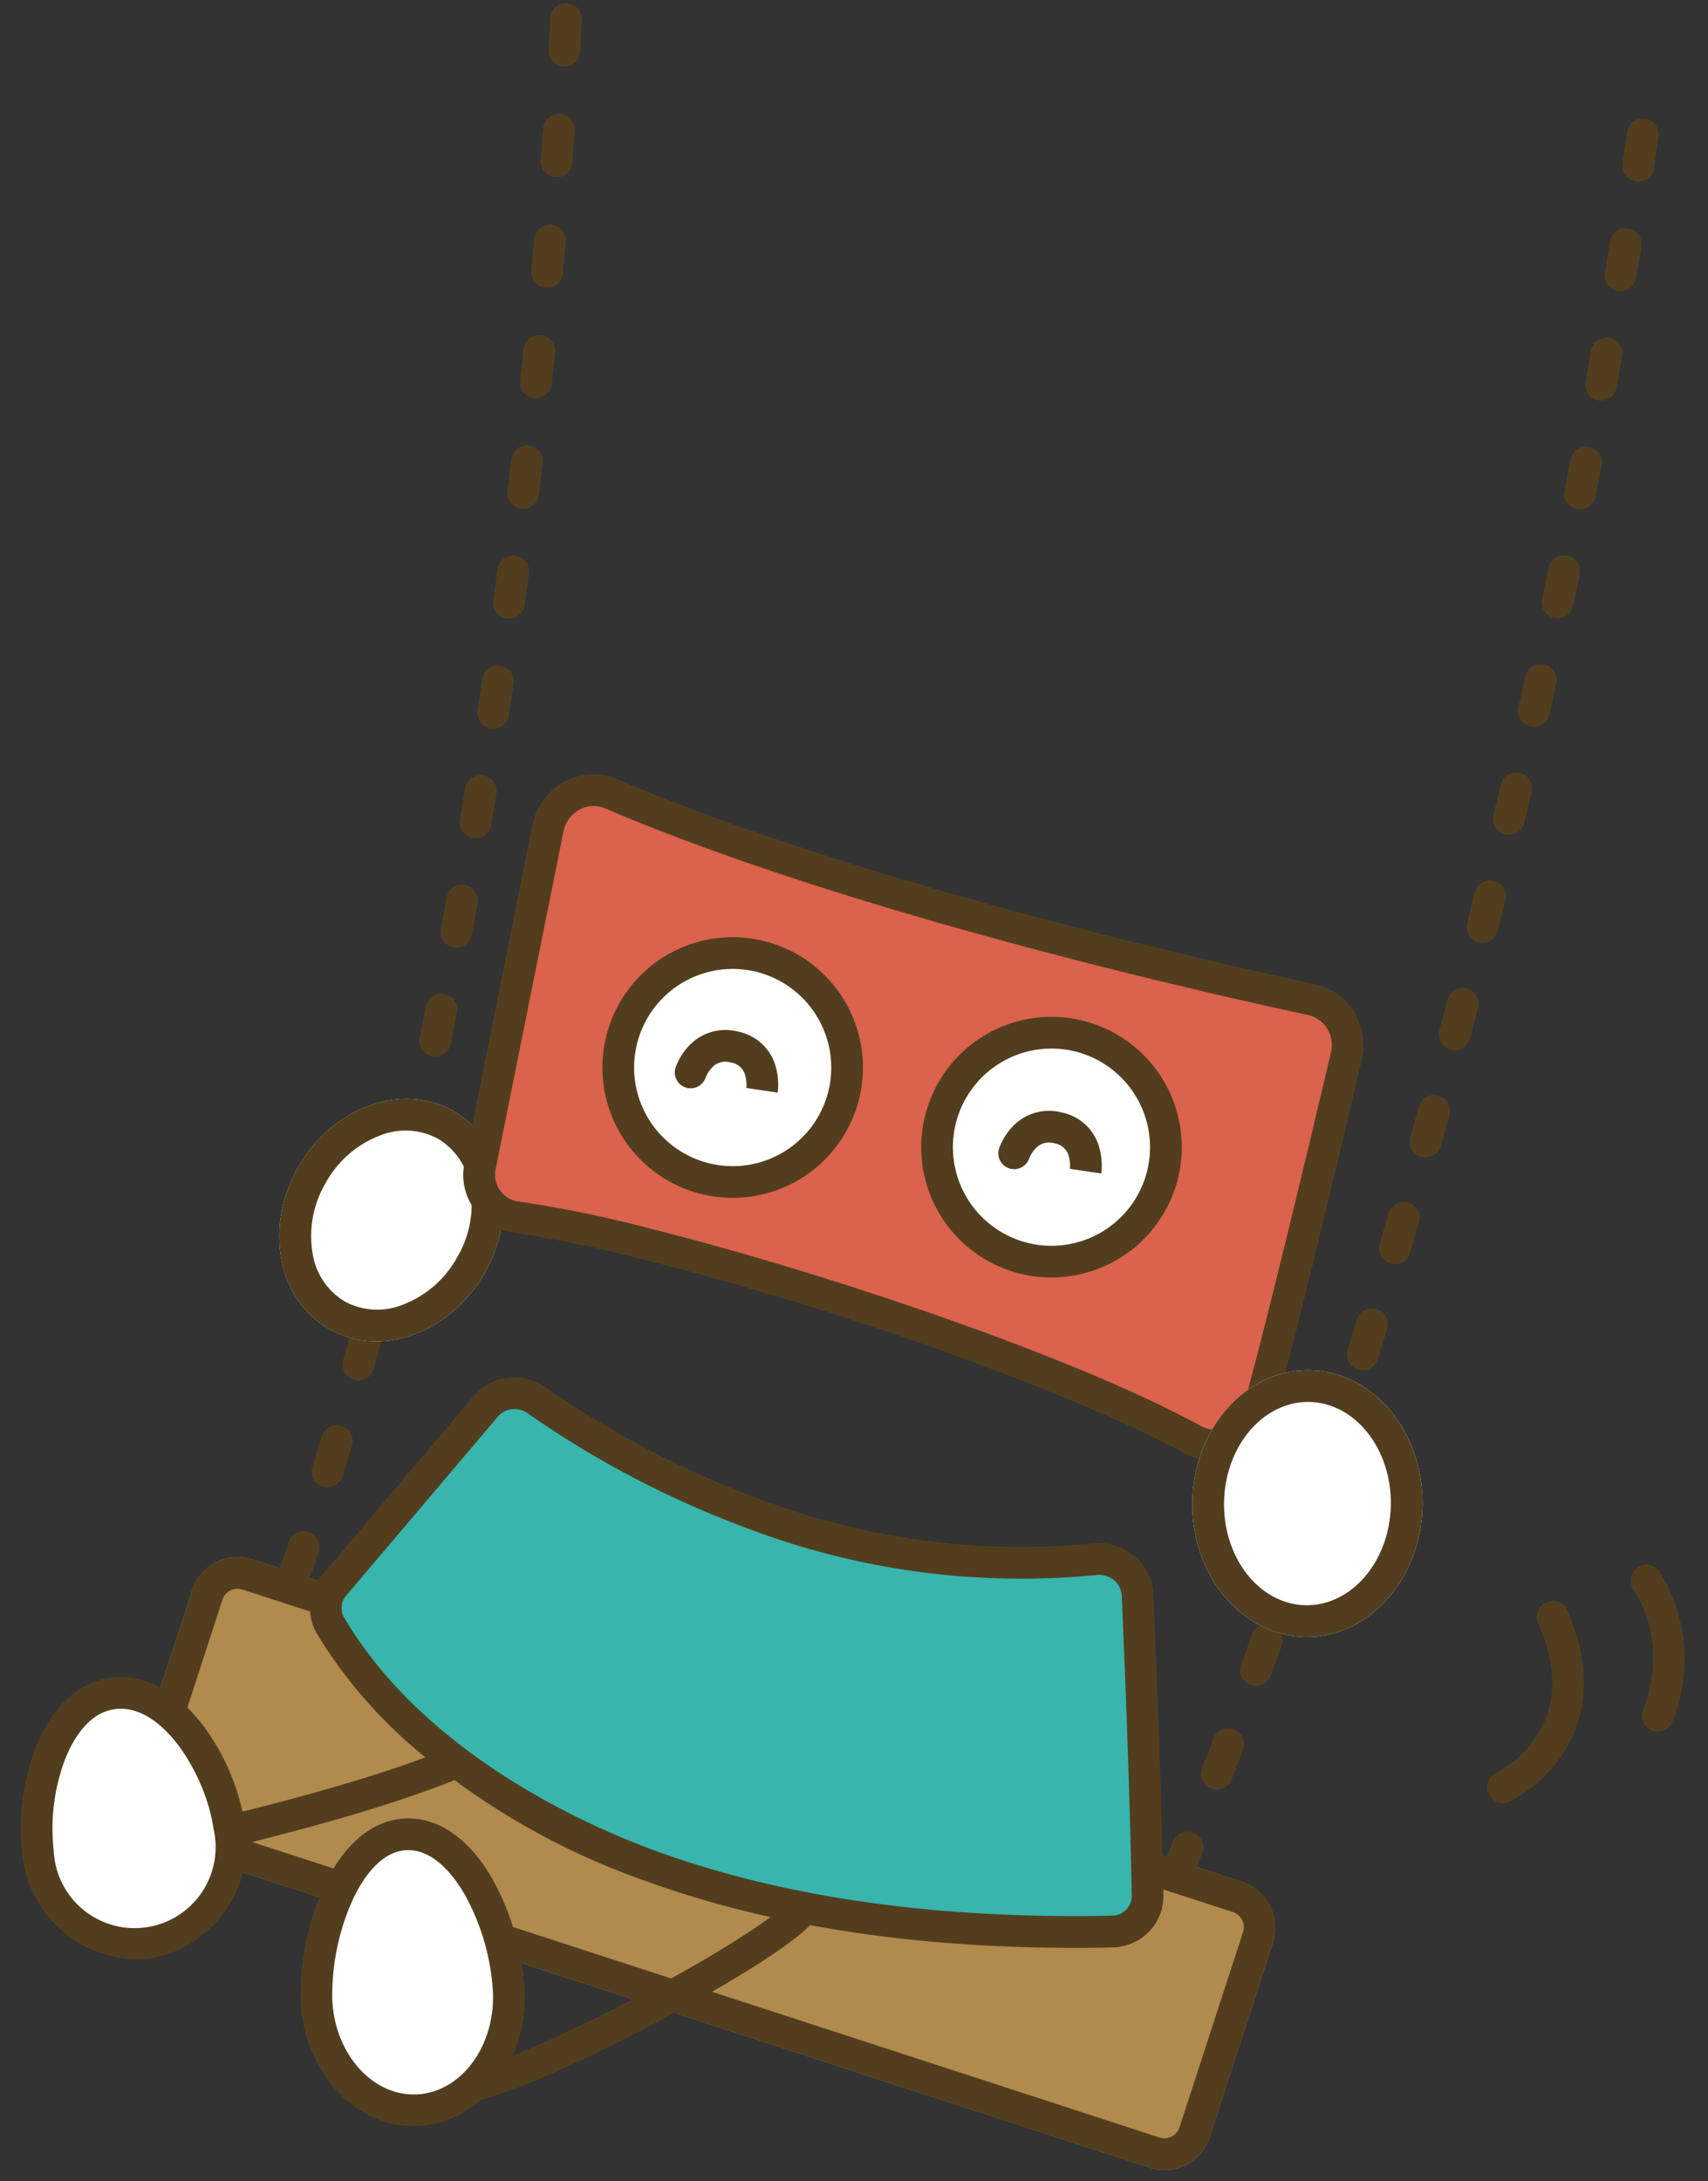
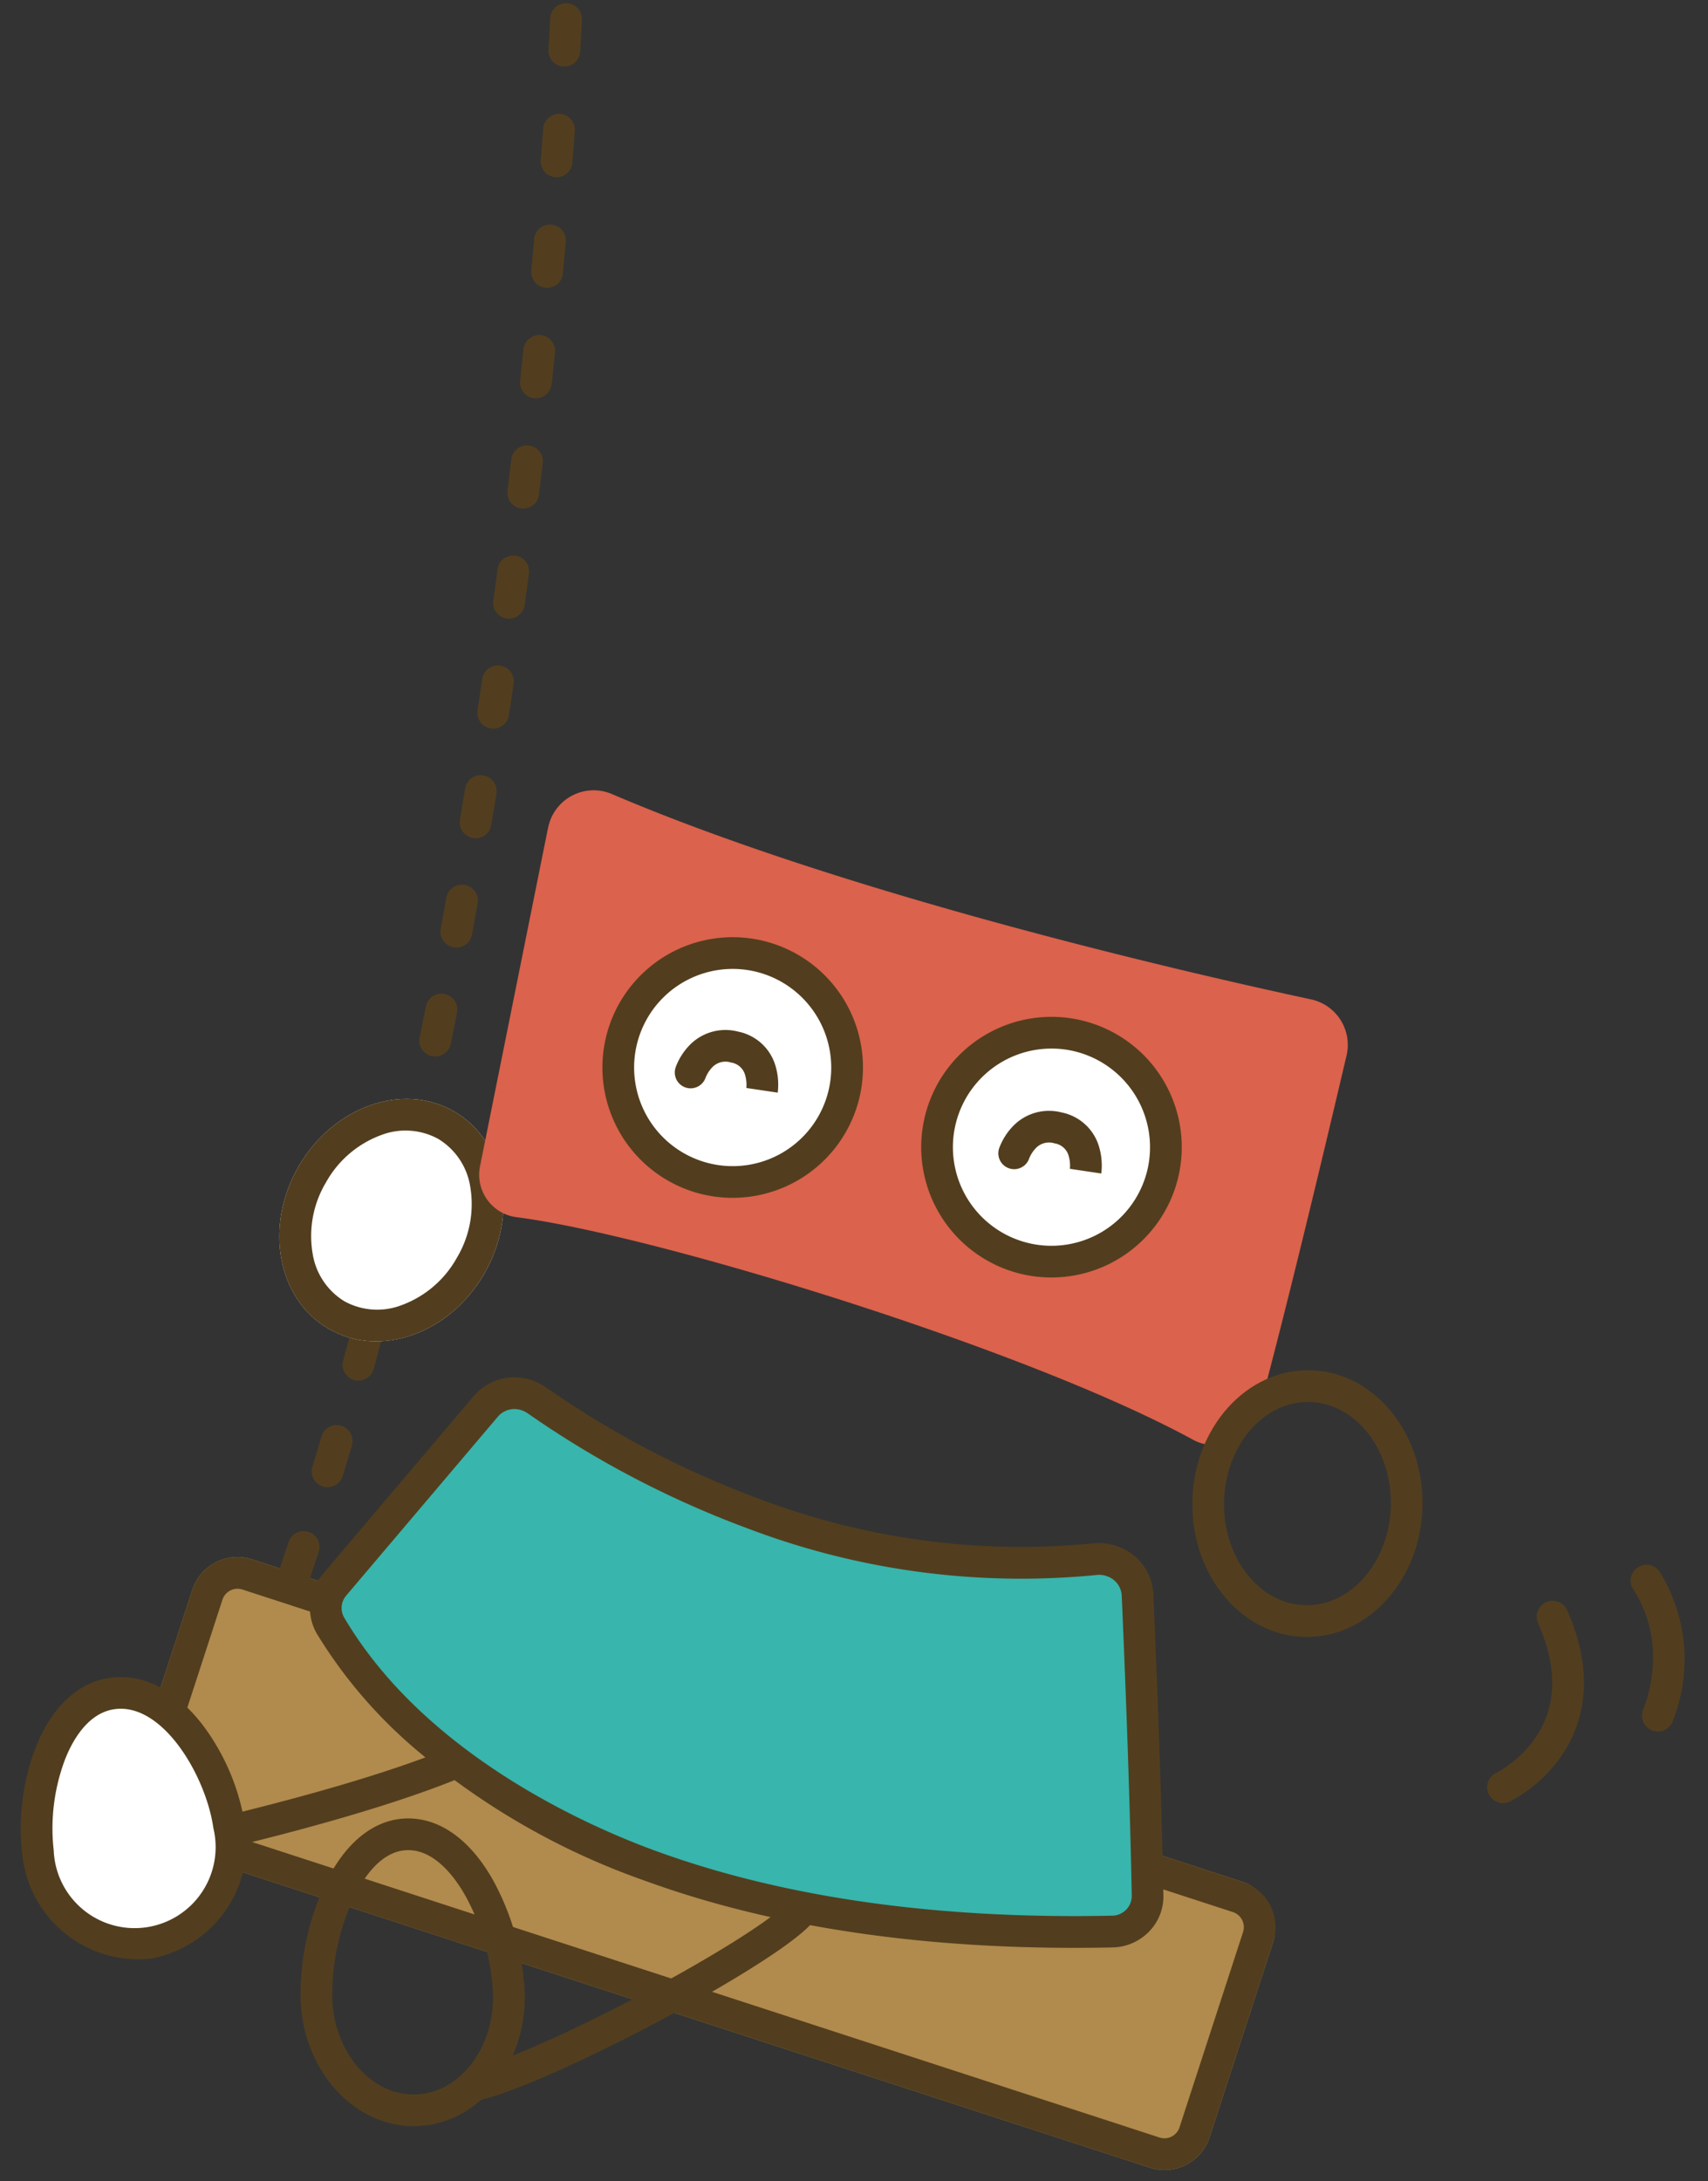
<svg xmlns="http://www.w3.org/2000/svg" width="107.802" height="137.603" viewBox="0 0 107.802 137.603">
  <rect x="0" y="0" width="107.802" height="137.603" fill="#333333" stroke="none" />
  <g transform="translate(-69.619 -28.338)">
    <g transform="matrix(0.995, 0.105, -0.105, 0.995, 63.313, 76.76)">
      <rect width="71.716" height="18.952" rx="3" transform="matrix(0.978, 0.208, -0.208, 0.978, 24.398, 46.701)" fill="#b18a4d" />
      <path d="M3,2A1,1,0,0,0,2,3V15.952a1,1,0,0,0,1,1H68.716a1,1,0,0,0,1-1V3a1,1,0,0,0-1-1H3M3,0H68.716a3,3,0,0,1,3,3V15.952a3,3,0,0,1-3,3H3a3,3,0,0,1-3-3V3A3,3,0,0,1,3,0Z" transform="matrix(0.978, 0.208, -0.208, 0.978, 24.398, 46.701)" fill="#523e1e" />
      <path d="M80.022,95.426l-5.139,13.912a2.207,2.207,0,0,0,.682,2.479c4.312,3.54,20.553,13.792,52.9,1.223a2.249,2.249,0,0,0,1.331-2.9c-2.455-6.365-5.524-13.827-7.093-17.608a2.412,2.412,0,0,0-3.308-1.173c-5.02,2.524-18.058,7.459-36.493,2.637a2.406,2.406,0,0,0-2.882,1.431" transform="translate(-13.571 -75.791) rotate(14)" fill="#38b5ac" />
      <path d="M99.689,120.12a45.557,45.557,0,0,1-16.518-2.868,30.164,30.164,0,0,1-8.241-4.662,3.221,3.221,0,0,1-.985-3.6l5.139-13.912a3.381,3.381,0,0,1,3.183-2.167,3.521,3.521,0,0,1,.89.115,59.556,59.556,0,0,0,15.043,2,46.556,46.556,0,0,0,20.748-4.565A3.473,3.473,0,0,1,120.5,90.1a3.36,3.36,0,0,1,3.129,2.052c1.6,3.856,4.651,11.274,7.1,17.631a3.176,3.176,0,0,1-.077,2.486,3.308,3.308,0,0,1-1.825,1.708C118.331,118.052,108.527,120.12,99.689,120.12ZM82.267,94.912a1.375,1.375,0,0,0-1.306.86l-5.139,13.912a1.2,1.2,0,0,0,.379,1.36c7.779,6.386,19.018,7.076,23.489,7.076,8.589,0,18.149-2.023,28.416-6.012a1.248,1.248,0,0,0,.76-1.609c-2.444-6.337-5.487-13.738-7.083-17.585A1.366,1.366,0,0,0,120.5,92.1a1.443,1.443,0,0,0-.654.155A48.591,48.591,0,0,1,98.2,97.029a61.555,61.555,0,0,1-15.549-2.067A1.52,1.52,0,0,0,82.267,94.912Z" transform="translate(-13.571 -75.791) rotate(14)" fill="#523e1e" />
      <path d="M-4332.893-21019.875c-.028,0-.056,0-.084,0a1,1,0,0,1-.913-1.08c.054-.652.107-1.32.156-1.984a1,1,0,0,1,1-.926c.024,0,.049,0,.074,0a1,1,0,0,1,.924,1.072c-.049.668-.1,1.344-.158,2A1,1,0,0,1-4332.893-21019.875Zm.467-6.986h-.052a1,1,0,0,1-.948-1.051c.034-.654.065-1.324.094-1.988a1,1,0,0,1,1-.957h.043a1,1,0,0,1,.956,1.041c-.029.672-.061,1.346-.094,2.008A1,1,0,0,1-4332.425-21026.861Zm.258-6.994h-.023a1,1,0,0,1-.977-1.023c.015-.656.028-1.326.039-1.992a1,1,0,0,1,1-.984h.016a1,1,0,0,1,.984,1.016c-.011.67-.024,1.346-.039,2.008A1,1,0,0,1-4332.167-21033.855Zm.074-7a1,1,0,0,1-1-1c0-.658,0-1.328-.01-1.994a1,1,0,0,1,.992-1.008h.008a1,1,0,0,1,1,.992c.005.67.009,1.344.01,2.006a1,1,0,0,1-1,1Zm-.09-7a1,1,0,0,1-1-.977c-.015-.658-.033-1.328-.053-1.992a1,1,0,0,1,.97-1.029h.03a1,1,0,0,1,1,.971c.02.668.038,1.342.053,2a1,1,0,0,1-.976,1.023Zm-.237-7a1,1,0,0,1-1-.955c-.029-.658-.06-1.33-.092-1.994a1,1,0,0,1,.95-1.047l.05,0a1,1,0,0,1,1,.951c.033.668.064,1.342.093,2a1,1,0,0,1-.956,1.043Zm-.37-6.99a1,1,0,0,1-1-.937c-.041-.658-.084-1.328-.128-1.99a1,1,0,0,1,.931-1.064c.023,0,.045,0,.068,0a1,1,0,0,1,1,.934c.045.666.088,1.34.129,2a1,1,0,0,1-.937,1.059C-4332.749-21061.842-4332.769-21061.842-4332.79-21061.842Zm-.492-6.982a1,1,0,0,1-1-.922c-.052-.658-.106-1.328-.161-1.988a1,1,0,0,1,.913-1.08c.028,0,.057,0,.084,0a1,1,0,0,1,1,.916c.056.666.11,1.338.162,2a1,1,0,0,1-.918,1.076C-4333.229-21068.826-4333.256-21068.824-4333.282-21068.824Zm-.6-6.975a1,1,0,0,1-.994-.906c-.062-.658-.127-1.326-.192-1.986a1,1,0,0,1,.9-1.094.864.864,0,0,1,.1-.006,1,1,0,0,1,.994.9c.065.664.13,1.336.193,2a1,1,0,0,1-.9,1.09C-4333.824-21075.8-4333.855-21075.8-4333.887-21075.8Zm-.711-6.965a1,1,0,0,1-.993-.891c-.072-.656-.146-1.324-.222-1.984a1,1,0,0,1,.881-1.105.749.749,0,0,1,.114-.008,1,1,0,0,1,.992.889c.075.66.15,1.332.222,1.99a1,1,0,0,1-.885,1.1A1.051,1.051,0,0,1-4334.6-21082.764Zm-.812-6.953a1,1,0,0,1-.991-.877c-.082-.656-.166-1.32-.25-1.979a1,1,0,0,1,.865-1.119c.043,0,.085-.008.128-.008a1,1,0,0,1,.991.873c.084.66.168,1.328.25,1.986a1,1,0,0,1-.87,1.115A.886.886,0,0,1-4335.411-21089.717Zm-.91-6.939a1,1,0,0,1-.989-.863c-.091-.656-.184-1.322-.277-1.979a1,1,0,0,1,.849-1.131,1.171,1.171,0,0,1,.142-.01,1,1,0,0,1,.989.859c.094.658.187,1.326.278,1.986a1,1,0,0,1-.854,1.127A1.1,1.1,0,0,1-4336.32-21096.656Zm-1.007-6.93a1,1,0,0,1-.987-.85c-.1-.654-.2-1.318-.3-1.969a1,1,0,0,1,.833-1.143,1.067,1.067,0,0,1,.156-.012,1,1,0,0,1,.987.846c.1.652.205,1.318.306,1.977a1,1,0,0,1-.838,1.139A1.01,1.01,0,0,1-4337.327-21103.586Zm-1.105-6.912a1,1,0,0,1-.985-.834c-.111-.66-.223-1.322-.334-1.967a1,1,0,0,1,.815-1.154,1.022,1.022,0,0,1,.171-.016,1,1,0,0,1,.984.83c.112.648.225,1.313.336,1.975a1,1,0,0,1-.821,1.152A.97.97,0,0,1-4338.433-21110.5Zm-1.219-6.889a1,1,0,0,1-.982-.816c-.236-1.254-.375-1.941-.375-1.949a1,1,0,0,1,.782-1.178.994.994,0,0,1,.2-.02,1,1,0,0,1,.979.8c.006.027.143.705.381,1.975a1,1,0,0,1-.8,1.168A1.006,1.006,0,0,1-4339.652-21117.387Z" transform="translate(1395.227 21467.482) rotate(8)" fill="#523e1e" />
-       <path d="M-4326.447-21002.617a1.268,1.268,0,0,1-.148-.01,1,1,0,0,1-.843-1.137c.1-.652.193-1.316.286-1.973a1,1,0,0,1,.989-.859.874.874,0,0,1,.142.01,1,1,0,0,1,.85,1.131c-.094.66-.19,1.328-.288,1.984A1,1,0,0,1-4326.447-21002.617Zm.952-6.936a.94.94,0,0,1-.127-.008,1,1,0,0,1-.866-1.117c.083-.654.166-1.32.246-1.979a1,1,0,0,1,.991-.881.852.852,0,0,1,.122.008,1,1,0,0,1,.873,1.113c-.081.662-.164,1.332-.247,1.99A1,1,0,0,1-4325.495-21009.553Zm.814-6.951a1.022,1.022,0,0,1-.108-.006,1,1,0,0,1-.887-1.1c.071-.656.141-1.322.208-1.984a1,1,0,0,1,.994-.9.924.924,0,0,1,.1.006,1,1,0,0,1,.893,1.1c-.068.664-.139,1.334-.209,1.994A1,1,0,0,1-4324.68-21016.5Zm.687-6.967a.71.71,0,0,1-.091,0,1,1,0,0,1-.907-1.084c.059-.658.118-1.328.174-1.988a1,1,0,0,1,1-.916.629.629,0,0,1,.085,0,1,1,0,0,1,.912,1.08c-.056.666-.115,1.338-.174,2A1,1,0,0,1-4323.994-21023.471Zm.566-6.977c-.024,0-.049,0-.074,0a1,1,0,0,1-.925-1.068c.048-.66.1-1.33.141-1.992a1,1,0,0,1,1-.932c.023,0,.046,0,.069,0a1,1,0,0,1,.929,1.066c-.045.666-.093,1.338-.141,2A1,1,0,0,1-4323.427-21030.447Zm.454-6.986a.578.578,0,0,1-.058,0,1,1,0,0,1-.941-1.055c.038-.66.075-1.33.11-1.994a1,1,0,0,1,1-.947l.054,0a1,1,0,0,1,.946,1.051c-.035.666-.072,1.34-.11,2A1,1,0,0,1-4322.974-21037.434Zm.347-6.992h-.043a1,1,0,0,1-.957-1.041c.028-.66.055-1.332.081-2a1,1,0,0,1,1-.961h.039a1,1,0,0,1,.961,1.037c-.026.666-.053,1.342-.081,2A1,1,0,0,1-4322.626-21044.426Zm.246-6.994a.138.138,0,0,1-.028,0,1,1,0,0,1-.972-1.027c.019-.66.036-1.332.052-2a1,1,0,0,1,1-.975h.024a1,1,0,0,1,.976,1.023c-.016.666-.034,1.34-.052,2A1,1,0,0,1-4322.381-21051.42Zm.149-7h-.015a1,1,0,0,1-.985-1.016c.01-.66.018-1.332.025-2a1,1,0,0,1,1-.988h.011a1,1,0,0,1,.989,1.01c-.007.666-.016,1.342-.025,2A1,1,0,0,1-4322.231-21058.418Zm.057-7h0a1,1,0,0,1-1-1c0-.66,0-1.332,0-2a1,1,0,0,1,1-1h0a1,1,0,0,1,1,1c0,.666,0,1.34,0,2A1,1,0,0,1-4322.174-21065.42Zm-.033-7a1,1,0,0,1-1-.988c-.007-.662-.016-1.334-.026-2a1,1,0,0,1,.986-1.014.038.038,0,0,1,.015,0,1,1,0,0,1,1,.986c.01.666.018,1.34.025,2a1,1,0,0,1-.989,1.01Zm-.121-7a1,1,0,0,1-1-.977c-.016-.664-.032-1.334-.05-2a1,1,0,0,1,.973-1.025h.027a1,1,0,0,1,1,.973c.018.664.035,1.338.05,2a1,1,0,0,1-.977,1.021A.1.1,0,0,1-4322.328-21079.418Zm-.206-7a1,1,0,0,1-1-.963c-.023-.664-.049-1.336-.075-2a1,1,0,0,1,.96-1.039h.04a1,1,0,0,1,1,.961c.026.664.051,1.338.075,2a1,1,0,0,1-.964,1.035Zm-.293-7a1,1,0,0,1-1-.953c-.032-.662-.065-1.334-.1-2a1,1,0,0,1,.947-1.049.476.476,0,0,1,.053,0,1,1,0,0,1,1,.949c.035.662.068,1.336.1,2a1,1,0,0,1-.951,1.047A.412.412,0,0,1-4322.827-21093.41Zm-.381-6.988a1,1,0,0,1-1-.937c-.041-.666-.083-1.338-.126-2a1,1,0,0,1,.933-1.062c.022,0,.044,0,.066,0a1,1,0,0,1,1,.936c.043.66.085,1.336.126,2a1,1,0,0,1-.937,1.059C-4323.167-21100.4-4323.187-21100.4-4323.208-21100.4Zm-.476-6.986a1,1,0,0,1-1-.926c-.051-.668-.1-1.338-.155-1.99a1,1,0,0,1,.917-1.076c.027,0,.054,0,.081,0a1,1,0,0,1,1,.922c.052.654.1,1.326.155,2a1,1,0,0,1-.922,1.072C-4323.633-21107.387-4323.659-21107.385-4323.684-21107.385Zm-.588-6.979a1,1,0,0,1-.994-.906c-.121-1.271-.2-1.961-.2-1.967a1,1,0,0,1,.886-1.1,1.035,1.035,0,0,1,.11-.006,1,1,0,0,1,.993.891c0,.029.077.709.2,2a1,1,0,0,1-.9,1.09C-4324.208-21114.365-4324.24-21114.363-4324.271-21114.363Z" transform="translate(1448.558 21462.455) rotate(8)" fill="#523e1e" />
      <ellipse cx="6.761" cy="7.91" rx="6.761" ry="7.91" transform="matrix(0.914, 0.407, -0.407, 0.914, 30.857, 15.149)" fill="#fff" />
      <path d="M6.761,2A4.3,4.3,0,0,0,3.5,3.616,6.584,6.584,0,0,0,2,7.91,6.584,6.584,0,0,0,3.5,12.2,4.3,4.3,0,0,0,6.761,13.82,4.3,4.3,0,0,0,10.022,12.2a6.584,6.584,0,0,0,1.5-4.294,6.584,6.584,0,0,0-1.5-4.294A4.3,4.3,0,0,0,6.761,2m0-2c3.734,0,6.761,3.541,6.761,7.91S10.5,15.82,6.761,15.82,0,12.278,0,7.91,3.027,0,6.761,0Z" transform="matrix(0.914, 0.407, -0.407, 0.914, 30.857, 15.149)" fill="#523e1e" />
      <path d="M27.878,64.1a1,1,0,0,1-.3-1.954c.125-.039,12.609-3.979,19.623-7.781a1,1,0,0,1,.953,1.758C40.969,60.016,28.7,63.89,28.178,64.052A1,1,0,0,1,27.878,64.1Z" transform="translate(-6.233 3.475)" fill="#523e1e" />
      <path d="M30.213,61.838a1,1,0,0,1-.32-1.948c1.877-.635,5.872-2.914,10.177-5.806,4.187-2.812,7.651-5.524,8.619-6.747a1,1,0,1,1,1.568,1.242c-1.337,1.688-5.563,4.808-9.072,7.165-3.533,2.373-8.187,5.206-10.652,6.04A1,1,0,0,1,30.213,61.838Z" transform="translate(14.472 18.014)" fill="#523e1e" />
-       <path d="M97.825,31.39c-3.349,0-6.074-3.244-6.074-7.232S94,13.92,97.825,13.975s6.074,6.2,6.074,10.184-2.725,7.232-6.074,7.232" transform="matrix(0.99, -0.139, 0.139, 0.99, -59.925, 63.304)" fill="#fff" />
      <path d="M97.825,32.39c-3.9,0-7.074-3.693-7.074-8.232a16.661,16.661,0,0,1,1.7-7.03c1.348-2.679,3.24-4.154,5.328-4.154h.064c2.1.03,4,1.508,5.348,4.163a16.463,16.463,0,0,1,1.711,7.021C104.9,28.7,101.725,32.39,97.825,32.39Zm-.05-17.416c-1.745,0-2.968,1.913-3.542,3.053a14.751,14.751,0,0,0-1.482,6.131c0,3.436,2.276,6.232,5.074,6.232s5.074-2.8,5.074-6.232a14.336,14.336,0,0,0-1.493-6.113c-.579-1.136-1.816-3.046-3.595-3.072Z" transform="matrix(0.99, -0.139, 0.139, 0.99, -59.925, 63.304)" fill="#523e1e" />
      <path d="M97.836,29.869a6.365,6.365,0,0,1-6.085-6.6c0-3.639,2.252-9.344,6.085-9.294s6.085,5.655,6.085,9.294a6.365,6.365,0,0,1-6.085,6.6" transform="translate(-78.82 66.759) rotate(-14)" fill="#fff" />
      <path d="M97.836,30.869a7.364,7.364,0,0,1-7.085-7.6,14.275,14.275,0,0,1,1.716-6.489c1.356-2.454,3.244-3.805,5.318-3.805h.063c2.082.027,3.979,1.381,5.339,3.813a14.113,14.113,0,0,1,1.733,6.481A7.364,7.364,0,0,1,97.836,30.869Zm-.05-15.895c-1.772,0-3,1.737-3.568,2.772a12.335,12.335,0,0,0-1.467,5.522,5.109,5.109,0,1,0,10.17,0c0-3.276-2.033-8.254-5.1-8.294Z" transform="translate(-78.82 66.759) rotate(-14)" fill="#523e1e" />
      <path d="M71.706,3.123l1.005,21.664a2.7,2.7,0,0,0,3,2.6c8.54-1.024,33.14.219,44.845,3.279a2.875,2.875,0,0,0,3.561-2.784c.139-6.826.013-17.761-.063-23.038a2.933,2.933,0,0,0-2.993-2.93c-7.884.261-29.958.7-46.014-1.881a2.929,2.929,0,0,0-3.338,3.087" transform="translate(-29.529 -13.54) rotate(8)" fill="#db624c" />
-       <path d="M121.262,31.76a3.808,3.808,0,0,1-.962-.124c-6.673-1.745-21.717-3.6-36.454-3.6a72.918,72.918,0,0,0-8.019.345,3.678,3.678,0,0,1-4.115-3.549L70.707,3.169A3.986,3.986,0,0,1,71.808.2,3.822,3.822,0,0,1,75.2-.951C85.863.76,99.258,1.119,108.619,1.119c5.244,0,9.641-.109,12.406-.2l.129,0a3.836,3.836,0,0,1,2.742,1.15,3.991,3.991,0,0,1,1.155,2.767c.067,4.6.206,16.063.063,23.073a3.946,3.946,0,0,1-1.169,2.741A3.8,3.8,0,0,1,121.262,31.76ZM83.846,26.037c11.124,0,27.857,1.284,36.96,3.664a1.806,1.806,0,0,0,.456.059,1.9,1.9,0,0,0,1.852-1.9c.142-6.978,0-18.411-.063-23a1.941,1.941,0,0,0-1.96-1.945c-2.78.092-7.2.2-12.472.2-9.433,0-22.942-.363-33.733-2.095A1.862,1.862,0,0,0,74.591,1a1.837,1.837,0,0,0-1.336.584,2,2,0,0,0-.55,1.492L73.71,24.741a1.712,1.712,0,0,0,1.68,1.668,1.677,1.677,0,0,0,.2-.012A74.806,74.806,0,0,1,83.846,26.037Z" transform="translate(-29.529 -13.54) rotate(8)" fill="#523e1e" />
      <path d="M98.969,31.357a7.218,7.218,0,1,1,7.218-7.218,7.226,7.226,0,0,1-7.218,7.218" transform="translate(-40.428 -24.376) rotate(8)" fill="#fff" />
      <path d="M98.969,32.357a8.218,8.218,0,1,1,8.218-8.218A8.227,8.227,0,0,1,98.969,32.357Zm0-14.436a6.218,6.218,0,1,0,6.218,6.218A6.225,6.225,0,0,0,98.969,17.921Z" transform="translate(-40.428 -24.376) rotate(8)" fill="#523e1e" />
      <path d="M144.48,31.357a7.218,7.218,0,1,1,7.218-7.218,7.226,7.226,0,0,1-7.218,7.218" transform="translate(-64.97 -27.826) rotate(8)" fill="#fff" />
      <path d="M144.48,32.357a8.218,8.218,0,1,1,8.218-8.218A8.227,8.227,0,0,1,144.48,32.357Zm0-14.436a6.218,6.218,0,1,0,6.218,6.218A6.225,6.225,0,0,0,144.48,17.921Z" transform="translate(-64.97 -27.826) rotate(8)" fill="#523e1e" />
      <path d="M51.264,13.956a1,1,0,0,1-.977-1.216,3.983,3.983,0,0,1,.681-1.426,3.153,3.153,0,0,1,3-1.235,3.086,3.086,0,0,1,2.608,1.983,4.157,4.157,0,0,1,.285,1.583l-2-.086v.009a2.175,2.175,0,0,0-.162-.809,1.09,1.09,0,0,0-.971-.695,1.152,1.152,0,0,0-1.169.46,2.046,2.046,0,0,0-.32.648A1,1,0,0,1,51.264,13.956Z" transform="translate(0.349 0.934)" fill="#523e1e" />
      <path d="M51.264,13.956a1,1,0,0,1-.977-1.216,3.983,3.983,0,0,1,.681-1.426,3.153,3.153,0,0,1,3-1.235,3.086,3.086,0,0,1,2.608,1.983,4.157,4.157,0,0,1,.285,1.583l-2-.086v.009a2.175,2.175,0,0,0-.162-.809,1.09,1.09,0,0,0-.971-.695,1.152,1.152,0,0,0-1.169.46,2.046,2.046,0,0,0-.32.648A1,1,0,0,1,51.264,13.956Z" transform="translate(21.182 3.862)" fill="#523e1e" />
-       <ellipse cx="7.261" cy="8.41" rx="7.261" ry="8.41" transform="translate(85.194 29.096) rotate(-5)" fill="#fff" />
      <path d="M7.261,2C4.36,2,2,4.875,2,8.41s2.36,6.41,5.261,6.41,5.261-2.875,5.261-6.41S10.162,2,7.261,2m0-2c4.01,0,7.261,3.765,7.261,8.41s-3.251,8.41-7.261,8.41S0,13.055,0,8.41,3.251,0,7.261,0Z" transform="translate(85.194 29.096) rotate(-5)" fill="#523e1e" />
      <path d="M107.311,54.333a1,1,0,0,1-.522-1.854A7.192,7.192,0,0,0,109.024,50c1.128-2.109.926-4.528-.6-7.187a1,1,0,1,1,1.735-1c2.385,4.155,1.632,7.3.581,9.215a9.115,9.115,0,0,1-2.909,3.158A1,1,0,0,1,107.311,54.333Z" fill="#523e1e" />
      <path d="M107.886,52.476a1,1,0,0,1-.766-1.642,8.8,8.8,0,0,0,1.227-2.216,7.812,7.812,0,0,0,.245-5.209,1,1,0,1,1,1.912-.585,10.491,10.491,0,0,1-1.851,9.295A1,1,0,0,1,107.886,52.476Z" transform="translate(-2.768 40.507) rotate(-22)" fill="#523e1e" />
    </g>
  </g>
</svg>